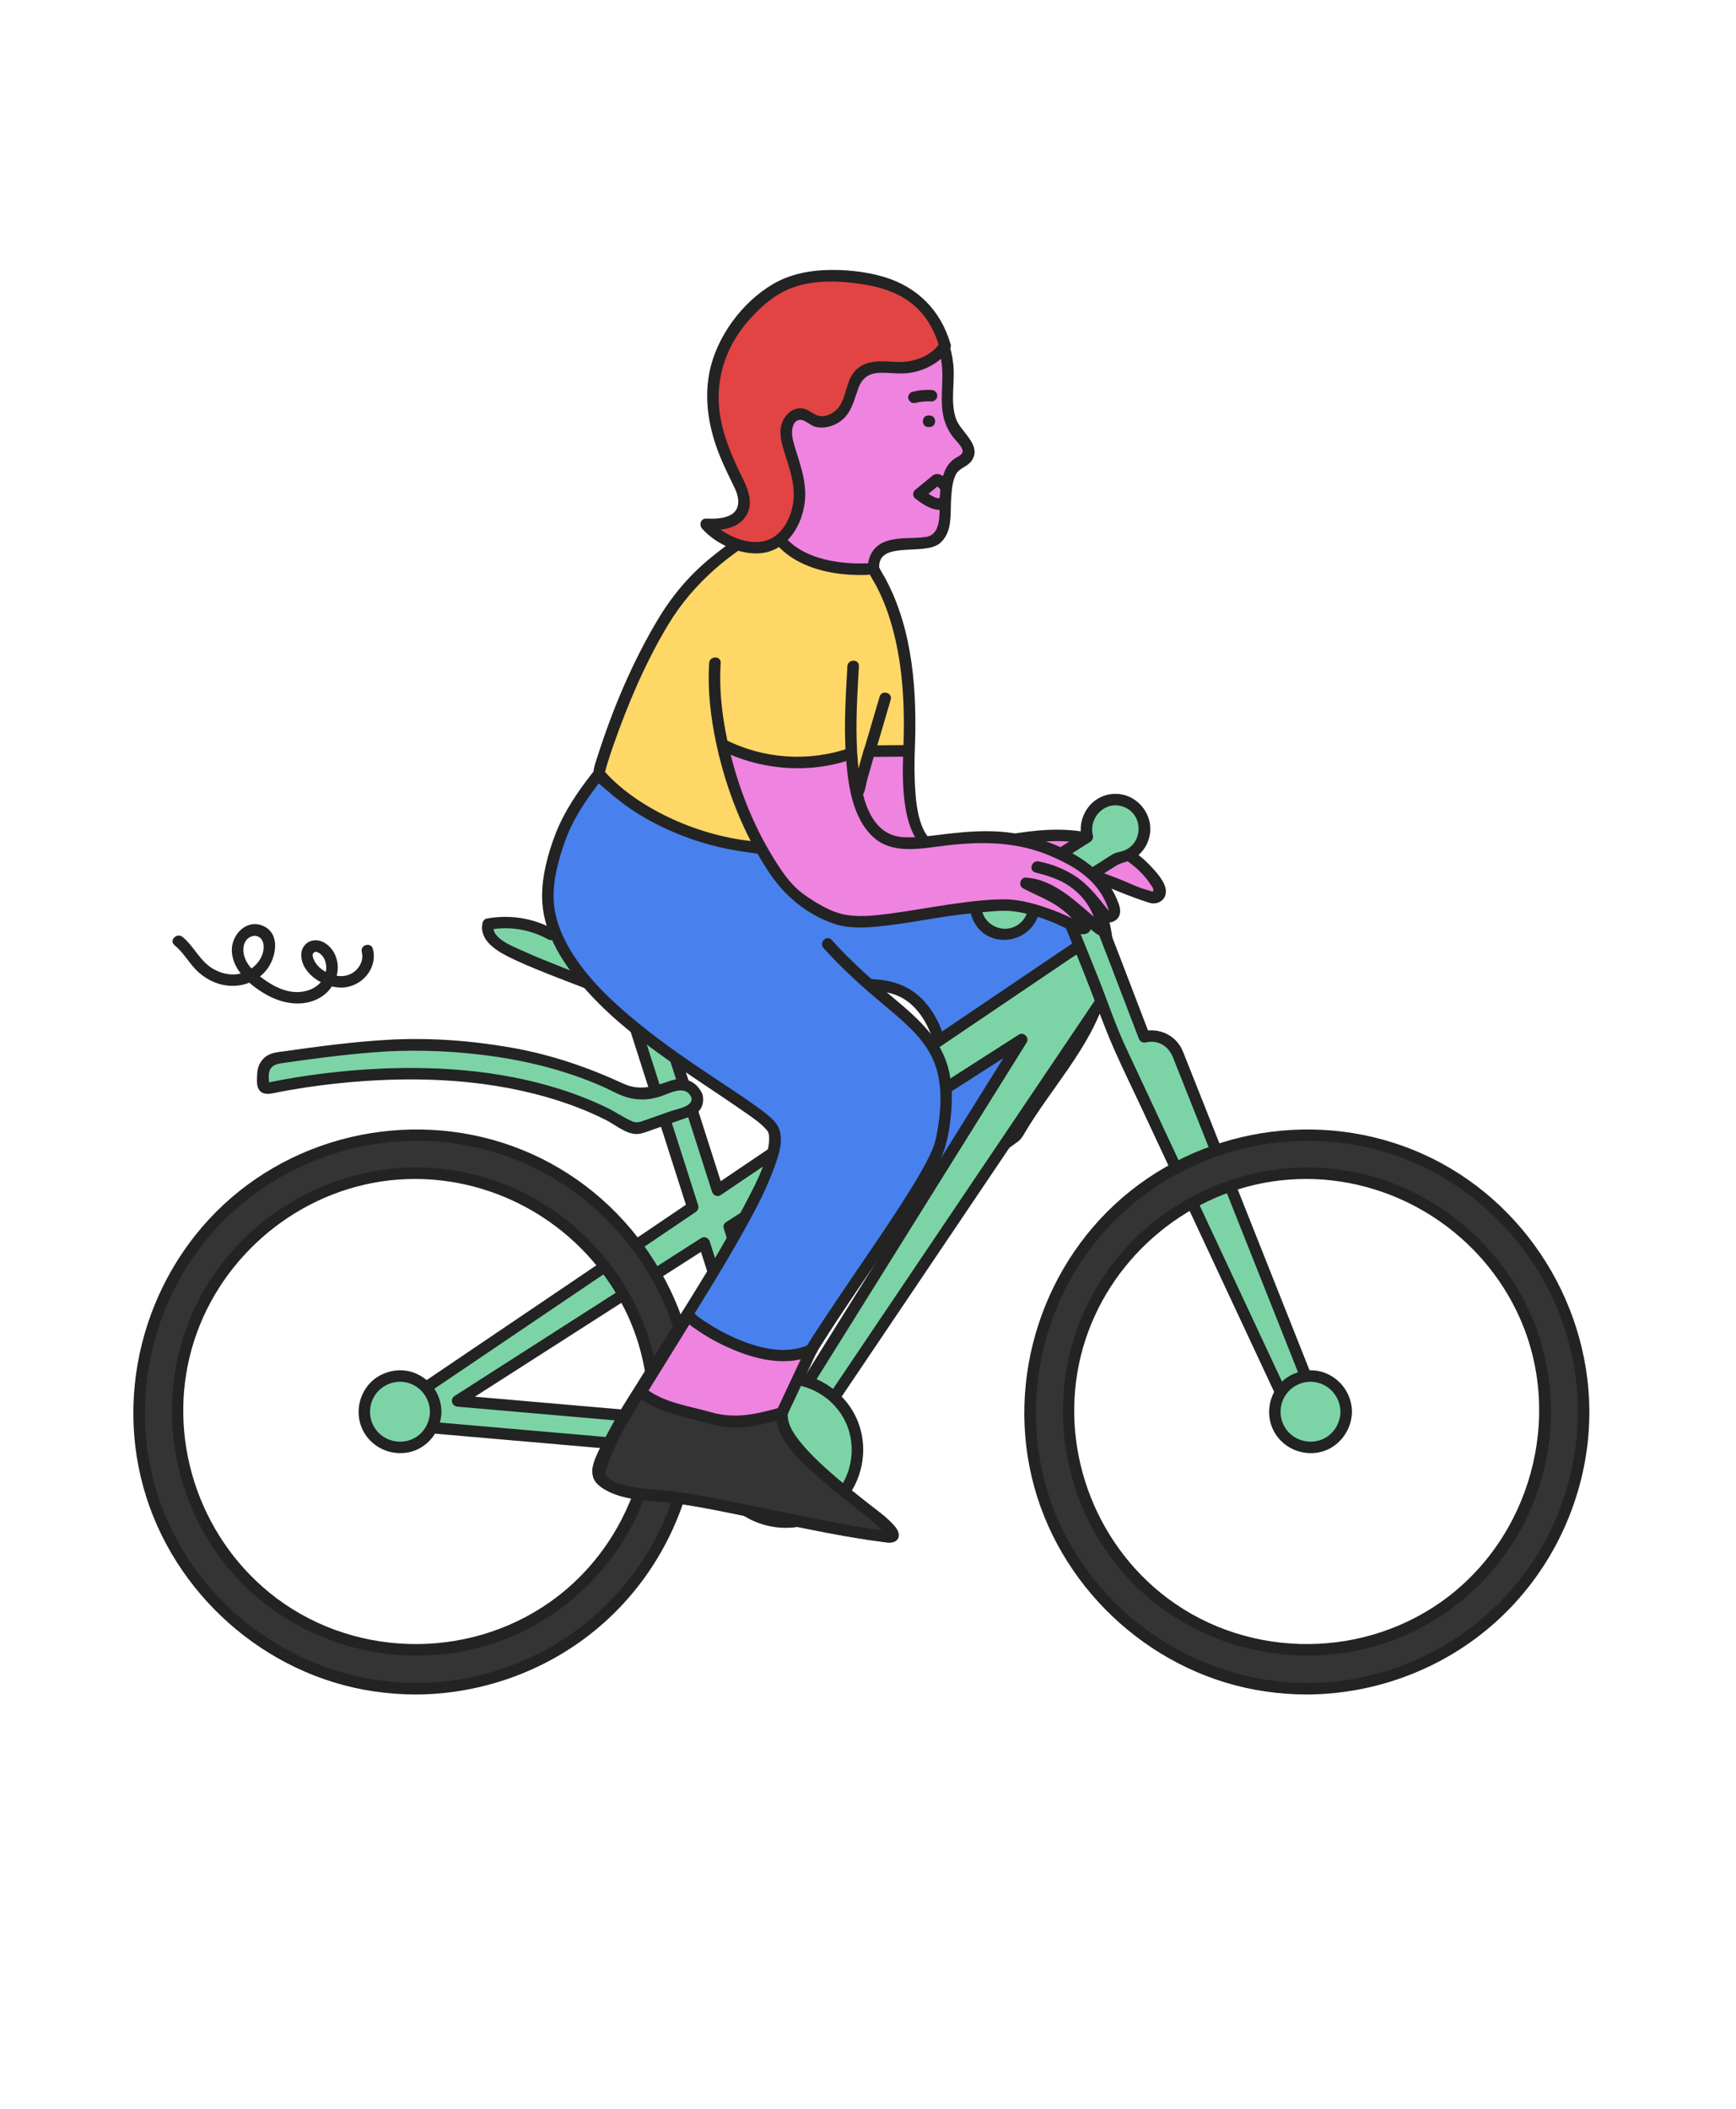
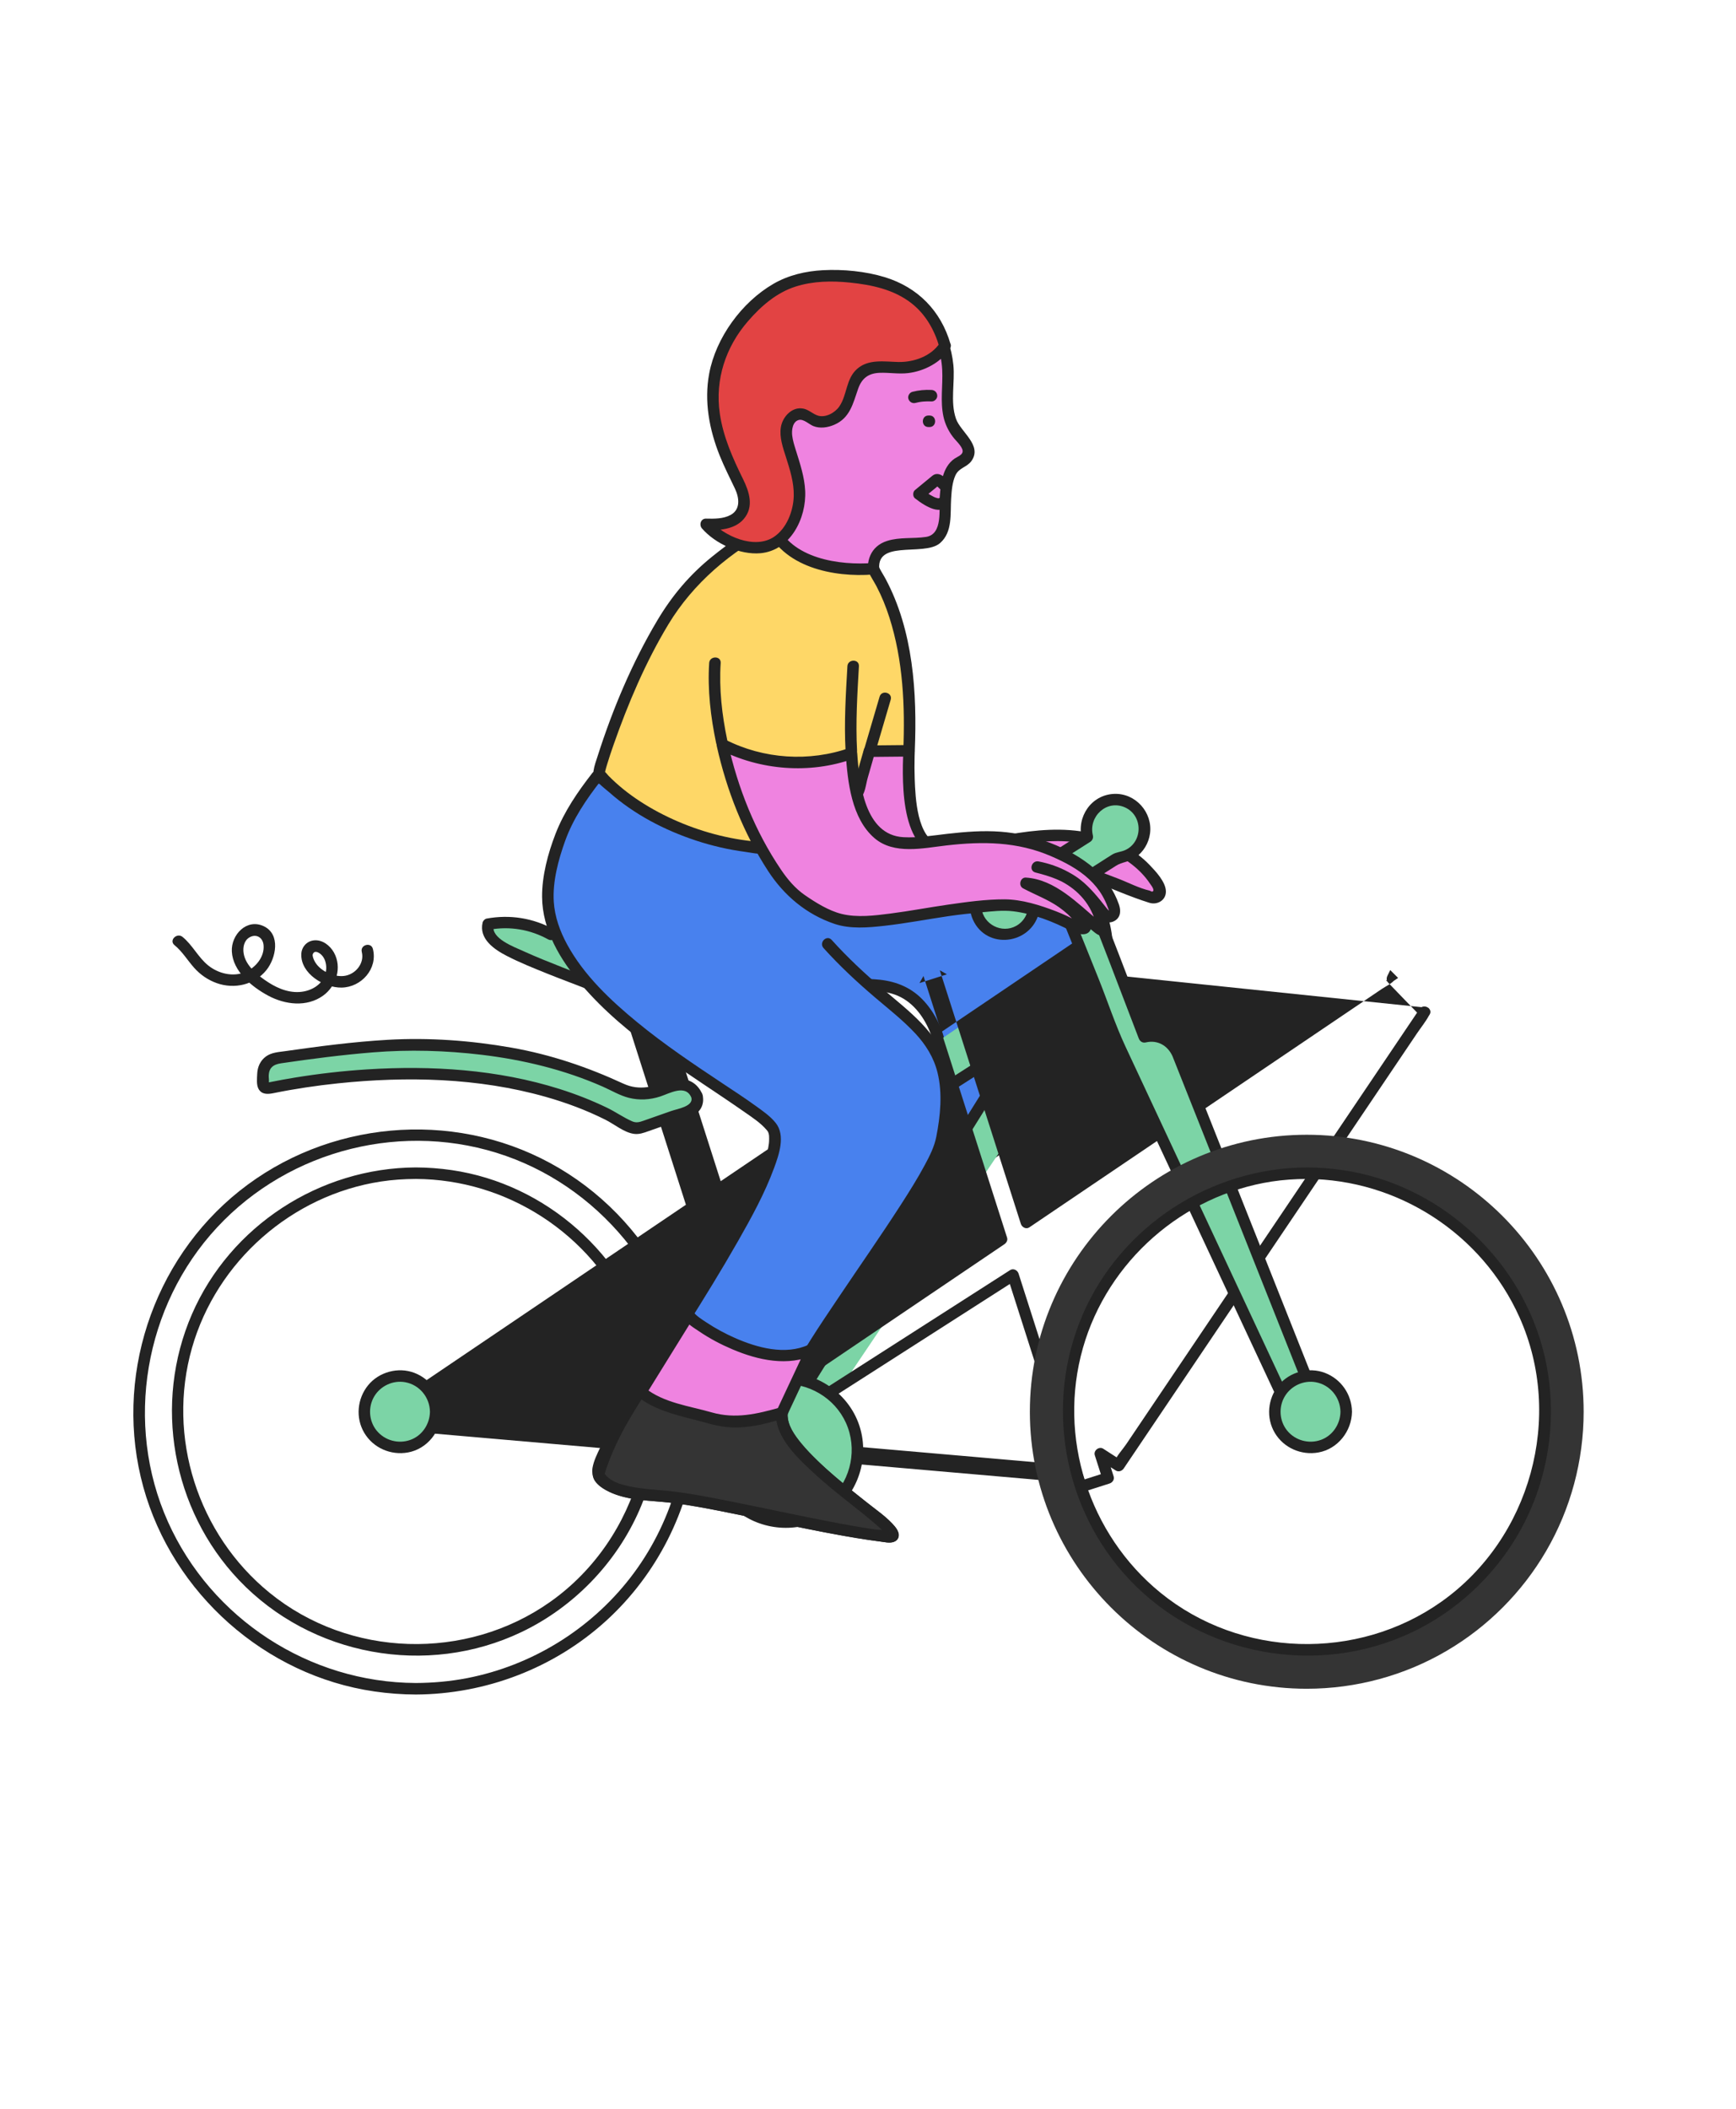
<svg xmlns="http://www.w3.org/2000/svg" id="Layer_3" viewBox="0 0 280 340">
  <path d="m141.103,92.971c-.341-1.137-.373-2.285.23-3.405,1.511-2.809,7.823-1.391,9.352-2.448,2.062-1.425,1.627-3.924,1.776-6.426.145-2.427.441-5.54,2.671-6.307.816-.28,1.315-1.19,1.074-2.019-.24-.823-.891-1.434-1.448-2.08-3.257-3.773-1.183-7.757-2.085-12.659-.773-4.202-3.045-7.855-7.016-9.974-1.047-.558-2.171-.953-3.325-1.231-3.864-.93-10.358-.995-13.447-.183-5.533,1.454-9.359,5.063-11.265,10.456-1.581,4.474-1.428,9.445-.123,14.007s6.853,9.209,6.845,13.834c0,0,2.502,8.758,9.383,9.287l6.88.529.498-1.384Z" style="fill:#ef83e0;" />
  <path d="m141.998,92.724c-1.617-6.121,6.973-2.836,9.634-5.171,2.051-1.8,1.619-4.736,1.777-7.181.08-1.233.172-2.578.688-3.722.571-1.266,1.862-1.292,2.598-2.34,1.784-2.538-1.775-4.654-2.516-6.824-.936-2.741-.131-5.821-.411-8.651-.548-5.535-3.815-10.55-9.074-12.638-2.598-1.032-5.48-1.312-8.252-1.419-2.499-.096-5.121-.07-7.568.507-5.157,1.216-9.394,4.77-11.529,9.604-2.412,5.461-2.59,12.734.094,18.153,1.268,2.559,3.147,4.755,4.559,7.23.673,1.18,1.246,2.429,1.394,3.792.052.481.071.805.227,1.249,1.266,3.613,3.655,7.288,7.318,8.789,2.436.998,5.345.847,7.937,1.047.577.044,1.153.089,1.73.133.427.033.764-.316.895-.682l.498-1.384c.405-1.126-1.388-1.611-1.79-.494l-.498,1.384.895-.682c-2.436-.187-4.953-.197-7.359-.587-3.669-.595-6.106-3.87-7.476-7.089-.412-.969-.461-1.704-.662-2.721-.5-2.532-2.115-4.754-3.536-6.845-1.515-2.23-2.896-4.365-3.517-7.02-.77-3.292-.914-6.782-.157-10.091,1.178-5.148,4.491-9.542,9.525-11.401,2.193-.81,4.456-1.031,6.781-1.065,2.621-.037,5.323.092,7.88.711,5.795,1.403,9.58,6.417,9.885,12.301.13,2.511-.34,5.058.199,7.541.26,1.197.788,2.307,1.528,3.28.353.464.789.865,1.133,1.333.711.967.554,1.407-.446,1.923-2.28,1.177-2.637,4.056-2.809,6.348-.15,2.004.546,6.102-2.218,6.525-2.081.318-4.227-.003-6.268.643-2.696.852-3.578,3.369-2.881,6.004.305,1.154,2.096.665,1.79-.494Z" style="fill:#232323;" />
  <path d="m88.874,150.654c-3.038-1.735-6.708-2.335-10.14-1.657-.529,1.681,1.265,3.113,2.806,3.968,4.682,2.597,16.103,6.364,20.785,8.96" style="fill:#7cd4a6;" />
  <path d="m89.343,149.852c-3.341-1.846-7.107-2.436-10.856-1.75-.301.055-.581.358-.648.648-.612,2.634,1.866,4.326,3.913,5.377,2.062,1.059,4.225,1.928,6.372,2.795,4.583,1.851,9.387,3.424,13.733,5.804,1.048.574,1.987-1.028.937-1.603-3.81-2.087-7.994-3.534-12.023-5.131-2.141-.849-4.286-1.696-6.382-2.652-1.475-.672-5.237-2.043-4.76-4.097l-.648.648c3.243-.593,6.544-.029,9.425,1.563,1.047.578,1.984-1.025.937-1.603h0Z" style="fill:#232323;" />
  <path d="m133.132,140.106l8.791,4.16,30.38.198,4.038-3.341,9.287,3.537c.894.445,1.834-.506,1.386-1.399-2.298-4.585-7.535-7.553-12.747-8.302-6.121-.88-12.298.632-18.349,1.91-1.308.276-2.641.447-3.973.336-2.427-.202-5.832-2.889-5.328-16.158l-6.931-5.319" style="fill:#ef83e0;" />
  <path d="m132.664,140.908c2.873,1.36,5.714,2.862,8.644,4.091.566.237,1.066.199,1.675.203,1.372.009,2.743.018,4.115.027,7.826.051,15.653.102,23.479.153.798.005,1.707.172,2.395-.27,1.433-.92,2.713-2.245,4.026-3.332l-.903.239c3.078,1.172,6.143,2.559,9.287,3.537,1.278.398,2.698-.406,2.666-1.851-.034-1.511-1.618-3.194-2.605-4.224-2.548-2.661-6.045-4.413-9.626-5.181-4.322-.927-8.804-.505-13.117.247-2.356.411-4.684.953-7.027,1.428-1.345.273-3.055.555-4.205.201-3.584-1.105-3.821-7.593-3.935-10.585-.046-1.2-.046-2.402-.016-3.602.019-.786.131-1.253-.477-1.778-.628-.543-1.329-1.02-1.987-1.525-1.632-1.253-3.265-2.506-4.897-3.759-.947-.727-1.873.885-.937,1.603l6.931,5.319-.46-.802c-.188,5.408-.568,17.443,7.588,17.11,3.485-.142,6.954-1.327,10.387-1.902,3.636-.609,7.448-.949,11.102-.278,2.824.518,5.585,1.658,7.851,3.439,1.096.861,2.092,1.886,2.863,3.049.148.223.904,1.127.366,1.289-.089.027-.325-.139-.421-.16-1.722-.389-3.465-1.32-5.115-1.948-1.24-.472-2.48-.945-3.72-1.417-.323-.123-.661.038-.903.239-1.346,1.114-2.692,2.228-4.038,3.341l.656-.272c-5.271-.034-10.542-.069-15.812-.103-3.5-.023-7.001-.046-10.501-.068l-3.242-.021c-.196-.001-.507-.065-.694-.005-.321.104.603.323.084.006-1.452-.888-3.161-1.496-4.699-2.224-1.279-.605-2.559-1.211-3.838-1.816-1.074-.508-2.018,1.092-.937,1.603h0Z" style="fill:#232323;" />
  <path d="m138.08,201.674c-.209.206-.418.412-.627.618,3.787-6.688,9.174-12.441,12.336-19.447,3.162-7.006,3.494-16.22-2.102-21.489-3.021-2.845-6.555-2.549-10.703-2.636-4.149-.087-18.584-3.371-22.63-2.45l36.109-16.51c4.046-.921,8.142-1.847,12.291-1.76,4.149.087,8.423,1.294,11.444,4.139,5.596,5.269,5.264,14.484,2.102,21.489-3.162,7.006-8.549,12.758-12.336,19.447l-25.883,18.599Z" style="fill:#4881ee;" />
  <path d="m137.423,201.018c-.209.206-.418.412-.627.618l1.458,1.125c6.103-10.669,17.064-20.664,14.331-34.17-.533-2.633-1.701-5.132-3.504-7.136-1.922-2.137-4.375-3.194-7.195-3.495-2.286-.244-4.589-.061-6.873-.332-2.175-.259-4.336-.639-6.498-.987-2.722-.438-5.447-.875-8.188-1.182-2.027-.227-4.2-.507-6.22-.083l.715,1.697c5.792-2.648,11.583-5.296,17.375-7.944l12.264-5.607c1.439-.658,2.878-1.316,4.317-1.974.674-.308,1.367-.722,2.075-.949,1.284-.411,2.744-.597,4.077-.858,2.421-.475,4.873-.823,7.346-.816,4.012.012,8.274,1.056,11.266,3.873,5.282,4.973,4.804,13.387,2.282,19.602-1.545,3.808-3.908,7.259-6.26,10.604-1.19,1.693-2.401,3.37-3.563,5.083-.56.825-1.108,1.659-1.637,2.505-.25.401-.594.837-.776,1.277-.026.063-.213.548-.113.42-.422.54-1.349.969-1.899,1.364l-4.26,3.061c-6.428,4.619-12.856,9.238-19.284,13.857-.14.101-.281.202-.421.303-.962.691-.036,2.302.937,1.603,5.961-4.283,11.922-8.567,17.882-12.85,2.585-1.857,5.185-3.696,7.755-5.573.523-.382.774-.86,1.114-1.432,1.092-1.838,2.293-3.609,3.52-5.359,2.447-3.494,5.015-6.925,7.048-10.685,3.352-6.2,5.112-14.01,2.096-20.703-3.497-7.759-12.419-9.509-20.097-8.494-2.341.31-4.648.805-6.949,1.326-.442.1-.812.205-1.209.384-.936.421-1.866.853-2.8,1.28l-11.253,5.145c-7.107,3.249-14.365,6.284-21.361,9.767-.134.067-.273.125-.409.187-1.002.458-.26,1.902.715,1.697,1.568-.329,3.312-.096,4.887.06,2.235.221,4.458.56,6.676.908,3.835.603,7.721,1.473,11.615,1.527,2.681.038,5.553-.08,7.937,1.35,2.394,1.436,3.983,4.103,4.747,6.726,1.525,5.235.344,11.002-2.024,15.795-3.226,6.529-8.184,11.987-11.789,18.29-.523.914.701,1.871,1.458,1.125.209-.206.418-.412.627-.618.853-.84-.461-2.153-1.313-1.313Z" style="fill:#232323;" />
  <g id="BPbxa9">
    <path d="m179.94,157.981l-5.178-5.358.456-.933-.822.555-.007-.007-.013.021-58.64,39.646-13.073-40.891-4.426,1.415,13.488,42.188-51.394,34.747,61.947,5.387.402-4.629-48.885-4.251,39.78-25.468,10.908,34.118,4.426-1.415-1.249-3.905,2.967,1.914,49.312-73.133Zm-62.315,39.828l47.167-30.197-37.576,60.195-9.59-29.998Z" style="fill:#7cd4a6;" />
-     <path d="m180.597,157.324c-1.726-1.786-3.452-3.572-5.178-5.358l.145,1.125.456-.933c.375-.766-.439-1.832-1.27-1.27l-.822.555,1.125.145-.007-.007c-.425-.444-1.148-.307-1.458.188.331-.528.294-.295-.095-.032l-1.189.804c-1.41.954-2.821,1.907-4.231,2.861-4.671,3.158-9.342,6.316-14.014,9.475-10.532,7.121-21.063,14.241-31.595,21.362-2.398,1.621-4.797,3.243-7.195,4.864l1.364.555c-1.469-4.593-2.937-9.187-4.406-13.78-2.345-7.335-4.69-14.67-7.035-22.005-.544-1.702-1.088-3.404-1.632-5.106-.148-.463-.647-.807-1.142-.648-1.475.472-2.95.943-4.426,1.415-.463.148-.807.647-.648,1.142,1.512,4.73,3.025,9.461,4.537,14.191,2.427,7.591,4.854,15.182,7.281,22.773.557,1.741,1.113,3.483,1.67,5.224l.427-1.048c-5.819,3.934-11.639,7.869-17.458,11.803-9.192,6.215-18.384,12.43-27.576,18.644-2.12,1.433-4.24,2.866-6.359,4.3-.787.532-.455,1.65.469,1.73,6.983.607,13.967,1.214,20.95,1.822,11.123.967,22.246,1.934,33.369,2.902,2.543.221,5.085.442,7.628.663.53.046.888-.465.928-.928l.402-4.629c.046-.53-.465-.888-.928-.928-5.498-.478-10.997-.956-16.495-1.434-8.772-.763-17.544-1.526-26.316-2.289-2.025-.176-4.049-.352-6.074-.528l.469,1.73c4.493-2.877,8.987-5.754,13.48-8.63,7.123-4.56,14.245-9.12,21.368-13.68,1.644-1.053,3.288-2.105,4.932-3.158l-1.364-.555c3.191,9.98,6.381,19.96,9.572,29.939.445,1.393.891,2.786,1.336,4.178.148.463.647.806,1.142.648,1.475-.472,2.951-.943,4.426-1.415.463-.148.807-.647.648-1.142-.416-1.302-.832-2.604-1.249-3.905l-1.364,1.048c.989.638,1.978,1.276,2.967,1.914.441.284 1.0.068,1.27-.333,1.636-2.426,3.271-4.852,4.907-7.278,3.928-5.825,7.856-11.65,11.783-17.476,4.751-7.046,9.502-14.092,14.253-21.138,4.089-6.065,8.179-12.129,12.268-18.194,1.362-2.02,2.725-4.041,4.087-6.061.631-.936,1.388-1.862,1.926-2.856.025-.045.059-.087.088-.13.67-.993-.938-1.924-1.603-.937-1.636,2.426-3.271,4.852-4.907,7.278-3.928,5.825-7.856,11.65-11.783,17.476-4.751,7.046-9.502,14.092-14.253,21.138-4.089,6.065-8.179,12.129-12.268,18.194-1.362,2.02-2.725,4.041-4.087,6.061-.588.872-1.541,1.869-1.926,2.856-.018.045-.06.089-.088.13l1.27-.333c-.989-.638-1.978-1.276-2.967-1.914-.672-.433-1.607.287-1.364,1.048.416,1.302.832,2.604,1.249,3.905l.648-1.142c-1.475.472-2.951.943-4.426,1.415l1.142.648c-3.191-9.98-6.381-19.96-9.572-29.939-.445-1.393-.891-2.786-1.336-4.178-.175-.548-.839-.891-1.364-.555-4.493,2.877-8.987,5.754-13.48,8.63-7.123,4.56-14.245,9.12-21.368,13.68-1.644,1.053-3.288,2.105-4.932,3.158-.809.518-.437,1.651.469,1.73,5.498.478,10.997.956,16.495,1.434,8.772.763,17.544,1.526,26.316,2.289,2.025.176,4.049.352,6.074.528l-.928-.928-.402,4.629.928-.928c-6.983-.607-13.967-1.214-20.95-1.822-11.123-.967-22.246-1.934-33.369-2.902-2.543-.221-5.085-.442-7.628-.663l.469,1.73c5.819-3.934,11.639-7.869,17.458-11.803,9.192-6.215,18.384-12.43,27.576-18.644,2.12-1.433,4.24-2.866,6.359-4.3.332-.224.557-.641.427-1.048-1.512-4.73-3.025-9.461-4.537-14.191-2.427-7.591-4.854-15.182-7.281-22.773-.557-1.741-1.113-3.483-1.67-5.224l-.648,1.142c1.475-.472,2.95-.943,4.426-1.415l-1.142-.648c1.469,4.593,2.937,9.187,4.406,13.78,2.345,7.335,4.69,14.67,7.035,22.005.544,1.702,1.088,3.404,1.632,5.106.171.536.845.905,1.364.555,6.682-4.518,13.365-9.036,20.047-13.554,10.56-7.139,21.119-14.279,31.679-21.418,1.72-1.163,3.439-2.325,5.159-3.488.609-.412,1.692-.888,2.101-1.54l-1.458.188.007.007c.268.281.793.37,1.125.145l.822-.555-1.27-1.27-.456.933c-.186.38-.157.812.145,1.125,1.726,1.786,3.452,3.572,5.178,5.358.832.861,2.144-.453,1.313-1.313Z" style="fill:#232323;" />
+     <path d="m180.597,157.324c-1.726-1.786-3.452-3.572-5.178-5.358l.145,1.125.456-.933c.375-.766-.439-1.832-1.27-1.27l-.822.555,1.125.145-.007-.007c-.425-.444-1.148-.307-1.458.188.331-.528.294-.295-.095-.032l-1.189.804c-1.41.954-2.821,1.907-4.231,2.861-4.671,3.158-9.342,6.316-14.014,9.475-10.532,7.121-21.063,14.241-31.595,21.362-2.398,1.621-4.797,3.243-7.195,4.864l1.364.555c-1.469-4.593-2.937-9.187-4.406-13.78-2.345-7.335-4.69-14.67-7.035-22.005-.544-1.702-1.088-3.404-1.632-5.106-.148-.463-.647-.807-1.142-.648-1.475.472-2.95.943-4.426,1.415-.463.148-.807.647-.648,1.142,1.512,4.73,3.025,9.461,4.537,14.191,2.427,7.591,4.854,15.182,7.281,22.773.557,1.741,1.113,3.483,1.67,5.224l.427-1.048c-5.819,3.934-11.639,7.869-17.458,11.803-9.192,6.215-18.384,12.43-27.576,18.644-2.12,1.433-4.24,2.866-6.359,4.3-.787.532-.455,1.65.469,1.73,6.983.607,13.967,1.214,20.95,1.822,11.123.967,22.246,1.934,33.369,2.902,2.543.221,5.085.442,7.628.663.53.046.888-.465.928-.928l.402-4.629l.469,1.73c4.493-2.877,8.987-5.754,13.48-8.63,7.123-4.56,14.245-9.12,21.368-13.68,1.644-1.053,3.288-2.105,4.932-3.158l-1.364-.555c3.191,9.98,6.381,19.96,9.572,29.939.445,1.393.891,2.786,1.336,4.178.148.463.647.806,1.142.648,1.475-.472,2.951-.943,4.426-1.415.463-.148.807-.647.648-1.142-.416-1.302-.832-2.604-1.249-3.905l-1.364,1.048c.989.638,1.978,1.276,2.967,1.914.441.284 1.0.068,1.27-.333,1.636-2.426,3.271-4.852,4.907-7.278,3.928-5.825,7.856-11.65,11.783-17.476,4.751-7.046,9.502-14.092,14.253-21.138,4.089-6.065,8.179-12.129,12.268-18.194,1.362-2.02,2.725-4.041,4.087-6.061.631-.936,1.388-1.862,1.926-2.856.025-.045.059-.087.088-.13.67-.993-.938-1.924-1.603-.937-1.636,2.426-3.271,4.852-4.907,7.278-3.928,5.825-7.856,11.65-11.783,17.476-4.751,7.046-9.502,14.092-14.253,21.138-4.089,6.065-8.179,12.129-12.268,18.194-1.362,2.02-2.725,4.041-4.087,6.061-.588.872-1.541,1.869-1.926,2.856-.018.045-.06.089-.088.13l1.27-.333c-.989-.638-1.978-1.276-2.967-1.914-.672-.433-1.607.287-1.364,1.048.416,1.302.832,2.604,1.249,3.905l.648-1.142c-1.475.472-2.951.943-4.426,1.415l1.142.648c-3.191-9.98-6.381-19.96-9.572-29.939-.445-1.393-.891-2.786-1.336-4.178-.175-.548-.839-.891-1.364-.555-4.493,2.877-8.987,5.754-13.48,8.63-7.123,4.56-14.245,9.12-21.368,13.68-1.644,1.053-3.288,2.105-4.932,3.158-.809.518-.437,1.651.469,1.73,5.498.478,10.997.956,16.495,1.434,8.772.763,17.544,1.526,26.316,2.289,2.025.176,4.049.352,6.074.528l-.928-.928-.402,4.629.928-.928c-6.983-.607-13.967-1.214-20.95-1.822-11.123-.967-22.246-1.934-33.369-2.902-2.543-.221-5.085-.442-7.628-.663l.469,1.73c5.819-3.934,11.639-7.869,17.458-11.803,9.192-6.215,18.384-12.43,27.576-18.644,2.12-1.433,4.24-2.866,6.359-4.3.332-.224.557-.641.427-1.048-1.512-4.73-3.025-9.461-4.537-14.191-2.427-7.591-4.854-15.182-7.281-22.773-.557-1.741-1.113-3.483-1.67-5.224l-.648,1.142c1.475-.472,2.95-.943,4.426-1.415l-1.142-.648c1.469,4.593,2.937,9.187,4.406,13.78,2.345,7.335,4.69,14.67,7.035,22.005.544,1.702,1.088,3.404,1.632,5.106.171.536.845.905,1.364.555,6.682-4.518,13.365-9.036,20.047-13.554,10.56-7.139,21.119-14.279,31.679-21.418,1.72-1.163,3.439-2.325,5.159-3.488.609-.412,1.692-.888,2.101-1.54l-1.458.188.007.007c.268.281.793.37,1.125.145l.822-.555-1.27-1.27-.456.933c-.186.38-.157.812.145,1.125,1.726,1.786,3.452,3.572,5.178,5.358.832.861,2.144-.453,1.313-1.313Z" style="fill:#232323;" />
    <path d="m118.094,198.61c5.313-3.402,10.627-6.804,15.94-10.205,8.467-5.421,16.935-10.842,25.402-16.263,1.941-1.243,3.883-2.486,5.824-3.729l-1.27-1.27c-4.223,6.766-8.447,13.531-12.67,20.297-6.757,10.824-13.513,21.647-20.27,32.471-1.545,2.475-3.091,4.951-4.636,7.427l1.697.222c-2.793-8.737-5.587-17.475-8.38-26.212-.403-1.262-.807-2.524-1.21-3.786-.362-1.134-2.156-.649-1.79.494,2.793,8.737,5.587,17.475,8.38,26.212.403,1.262.807,2.524,1.21,3.786.245.765,1.266.911,1.697.222,4.223-6.766,8.447-13.531,12.67-20.297,6.757-10.824,13.513-21.647,20.27-32.471,1.545-2.475,3.091-4.951,4.636-7.427.485-.778-.488-1.771-1.27-1.27-5.313,3.402-10.627,6.804-15.94,10.205-8.467,5.421-16.935,10.842-25.402,16.263-1.941,1.243-3.883,2.486-5.824,3.729-1.003.642-.073,2.25.937,1.603Z" style="fill:#232323;" />
    <path d="m189.931,169.852c-.855-2.151-3.182-3.274-5.363-2.679-6.77-17.568-9.022-23.348-9.828-25.336l5.511-3.507c.839-.061,1.674-.342,2.407-.87,2.113-1.521,2.593-4.466,1.072-6.578-1.521-2.113-4.465-2.593-6.578-1.073-1.657,1.192-2.305,3.261-1.775,5.117l-10.955,6.971c-1.556-.899-3.559-.867-5.112.251-2.113,1.521-2.593,4.465-1.073,6.578s4.466,2.593,6.578,1.073c.983-.708,1.608-1.725,1.847-2.823l4.126-2.626c1.476,3.674,6.508,16.043,9.732,24.407l26.546,56.81,4.302-1.756-21.439-53.961Z" style="fill:#7cd4a6;" />
    <path d="m190.733,169.383c-1.11-2.512-3.773-3.721-6.411-3.105l1.142.648c-3.257-8.45-6.428-16.942-9.828-25.336l-.427,1.048c1.6-1.018,3.2-2.036,4.8-3.054.997-.635,2.014-.556,3.119-1.323,1.291-.897,2.149-2.314,2.358-3.869.459-3.406-2.34-6.55-5.806-6.395-3.672.165-6.047,3.693-5.197,7.175l.427-1.048c-3.652,2.324-7.303,4.647-10.955,6.971h.937c-2.276-1.194-5.066-.938-6.891.969-1.576,1.647-2.016,4.146-1.075,6.226,2.221,4.912,9.322,3.999,10.633-1.067l-.427.555c1.375-.875,2.751-1.751,4.126-2.626l-1.364-.555c1.608,4,3.23,7.994,4.833,11.996,1.69,4.218,3.195,8.551,5.028,12.708,1.375,3.119,2.89,6.184,4.332,9.272,5.828,12.472,11.656,24.944,17.484,37.415,1.565,3.349,3.13,6.698,4.695,10.048.156.333.698.57,1.048.427,1.434-.585,2.868-1.17,4.302-1.756.424-.173.851-.632.648-1.142-2.41-6.065-4.82-12.131-7.229-18.196-3.846-9.681-7.693-19.363-11.539-29.044-.89-2.24-1.78-4.481-2.67-6.721-.436-1.097-2.232-.619-1.79.494,2.41,6.065,4.82,12.131,7.229,18.196,3.846,9.681,7.693,19.363,11.539,29.044.89,2.24,1.78,4.481,2.67,6.721l.648-1.142c-1.434.585-2.868,1.17-4.302,1.756l1.048.427c-4.09-8.753-8.18-17.506-12.271-26.26-4.687-10.029-9.373-20.059-14.06-30.088-1.644-3.518-2.876-7.284-4.318-10.892-1.833-4.59-3.693-9.17-5.537-13.756-.212-.528-.809-.908-1.364-.555-1.019.648-2.038,1.297-3.056,1.945-.343.218-.76.415-1.07.681-.455.39-.456.87-.7,1.395-.335.722-.898,1.321-1.591,1.708-2.318,1.293-5.296-.232-5.598-2.872-.355-3.107,2.976-5.108,5.648-3.707.289.152.65.183.937,0,3.652-2.324,7.303-4.647,10.955-6.971.357-.227.527-.636.427-1.048-.737-3.021,2.216-5.823,5.178-4.505,2.901,1.29,2.931,5.514.08,6.864-.72.341-1.462.323-2.14.739-.623.382-1.234.785-1.851,1.178-1.09.693-2.18,1.387-3.269,2.08-.314.2-.582.665-.427,1.048,3.401,8.394,6.572,16.886,9.828,25.336.186.483.612.772,1.142.648,1.899-.443,3.543.506,4.314,2.252.482,1.091,2.082.147,1.603-.937Z" style="fill:#232323;" />
-     <path d="m67.065,272.276c-24.626,0-44.66-20.034-44.66-44.66s20.034-44.66,44.66-44.66,44.66,20.034,44.66,44.66c0,7.894-2.088,15.653-6.039,22.439-3.863,6.637-9.405,12.201-16.026,16.091-6.825,4.01-14.638,6.13-22.595,6.13Zm0-83.124c-21.209,0-38.464,17.255-38.464,38.465s17.255,38.464,38.464,38.464c6.855,0,13.582-1.824,19.456-5.276,5.706-3.353,10.482-8.148,13.811-13.867,3.4-5.841,5.197-12.522,5.197-19.322,0-21.209-17.255-38.465-38.464-38.465Z" style="fill:#343434;" />
    <path d="m67.065,271.348c-17.154-.067-32.957-10.329-39.978-25.994-7.075-15.786-3.823-34.821,7.93-47.463,11.761-12.651,30.289-17.263,46.599-11.519,16.063,5.657,27.72,20.755,29.044,37.743.842,10.801-2.367,21.723-9.019,30.289-6.488,8.355-15.916,14.145-26.3,16.158-2.731.529-5.497.772-8.277.786-1.194.006-1.197,1.863,0,1.857,11.315-.056,22.323-4.26,30.7-11.889,8.196-7.464,13.411-17.797,14.621-28.809,2.001-18.216-7.575-36.295-23.673-45.003-15.945-8.625-35.917-6.768-50.073,4.503-14.125,11.245-20.339,30.365-15.516,47.769,4.749,17.138,19.651,30.386,37.275,32.935,2.211.32,4.433.485,6.667.494,1.195.005,1.196-1.852,0-1.857Z" style="fill:#232323;" />
    <path d="m67.065,188.224c-15.495.07-29.913,9.406-36.107,23.661-6.254,14.393-3.235,31.494,7.577,42.869,11.651,12.258,30.308,15.675,45.58,8.38,8.403-4.014,15.277-11.114,19.007-19.647,3.606-8.249,4.324-17.644,1.926-26.33-4.092-14.821-16.95-26.277-32.183-28.5-1.923-.281-3.856-.424-5.8-.433-1.195-.005-1.196,1.851,0,1.857,14.714.066,28.268,8.847,34.302,22.285,7.222,16.084,1.782,35.708-12.596,45.883-13.561,9.597-32.43,9.036-45.311-1.462-11.553-9.415-16.593-25.097-12.496-39.461,3.984-13.968,16.105-24.627,30.456-26.827,1.868-.286,3.756-.409,5.645-.417,1.194-.005,1.197-1.862,0-1.857Z" style="fill:#232323;" />
    <path d="m210.768,272.276c-24.626,0-44.66-20.034-44.66-44.66s20.034-44.66,44.66-44.66,44.66,20.034,44.66,44.66c0,7.894-2.088,15.653-6.039,22.439-3.863,6.637-9.405,12.201-16.026,16.091-6.825,4.01-14.638,6.13-22.595,6.13Zm0-83.124c-21.209,0-38.464,17.255-38.464,38.465s17.255,38.464,38.464,38.464c6.855,0,13.582-1.824,19.456-5.276,5.706-3.353,10.482-8.148,13.811-13.867,3.4-5.841,5.197-12.522,5.197-19.322,0-21.209-17.255-38.465-38.464-38.465Z" style="fill:#343434;" />
-     <path d="m210.768,271.348c-17.154-.067-32.957-10.329-39.978-25.994-7.075-15.786-3.823-34.821,7.93-47.463,11.761-12.651,30.289-17.263,46.599-11.519,16.063,5.657,27.72,20.755,29.044,37.743.842,10.801-2.367,21.723-9.019,30.289-6.488,8.356-15.916,14.145-26.3,16.158-2.731.529-5.497.772-8.277.786-1.194.006-1.197,1.863,0,1.857,11.315-.056,22.323-4.26,30.7-11.889,8.196-7.464,13.411-17.797,14.621-28.809,2.001-18.216-7.575-36.295-23.673-45.003-15.944-8.625-35.917-6.768-50.073,4.503-14.125,11.245-20.339,30.365-15.516,47.769,4.749,17.138,19.651,30.386,37.275,32.935,2.211.32,4.433.485,6.667.494,1.195.005,1.196-1.852,0-1.857Z" style="fill:#232323;" />
    <path d="m210.768,188.224c-15.495.07-29.913,9.406-36.107,23.661-6.254,14.393-3.235,31.494,7.577,42.869,11.652,12.259,30.308,15.674,45.58,8.38,8.403-4.014,15.276-11.115,19.007-19.647,3.606-8.249,4.324-17.644,1.926-26.33-4.092-14.821-16.95-26.277-32.183-28.5-1.923-.281-3.856-.424-5.8-.433-1.195-.005-1.196,1.851,0,1.857,14.714.066,28.268,8.847,34.302,22.285,7.222,16.084,1.782,35.707-12.596,45.883-13.561,9.597-32.431,9.036-45.311-1.462-11.553-9.415-16.593-25.097-12.496-39.461,3.984-13.968,16.105-24.627,30.456-26.827,1.868-.286,3.756-.409,5.645-.417,1.194-.005,1.197-1.862,0-1.857Z" style="fill:#232323;" />
    <path d="m112.406,176.716h0c-.517-1.471-2.128-2.245-3.6-1.728l-2.575.905c-2.02.71-4.242.576-6.159-.38-9.386-4.678-20.81-7.045-34.036-7.045-.159,0-.319 0-.478.001-5.905.025-16.474,1.472-20.998,2.145-1.236.184-2.149,1.244-2.149,2.493v1.633c0,.471.433.823.894.726l.014-.003c8.363-1.755,37.272-6.5,58.168,6.125.594.359,1.317.433,1.972.203l7.832-2.752c.95-.334,1.449-1.374,1.116-2.324Z" style="fill:#7cd4a6;" />
    <path d="m113.301,176.47c-.943-2.259-3.048-2.971-5.279-2.187-2.541.892-4.848,1.646-7.481.43-5.805-2.681-11.719-4.684-18.03-5.798-6.547-1.156-13.328-1.652-19.97-1.268-5.545.32-11.073,1.047-16.569,1.832-1.063.152-2.174.2-3.072.851-.928.672-1.372,1.704-1.417,2.825-.029.715-.145,1.724.202,2.382.516.978,1.528.894,2.437.709,3.428-.697,6.894-1.214,10.373-1.577,11.134-1.163,22.651-.898,33.476,2.163,3.332.942,6.589,2.156,9.687,3.708,1.419.711,3.007,2.06,4.592,2.272.827.11,1.516-.144,2.271-.409l5.704-2.004c.509-.179,1.044-.327,1.535-.555,1.339-.621,1.9-1.964,1.542-3.373-.294-1.157-2.085-.667-1.79.494.362,1.428-2.285,1.821-3.224,2.151-1.513.531-3.025,1.063-4.538,1.594-.618.217-1.133.366-1.794.079-1.384-.602-2.678-1.529-4.048-2.189-2.467-1.19-5.026-2.193-7.637-3.017-9.982-3.153-20.68-3.827-31.079-3.165-3.886.247-7.762.691-11.605,1.317-1.324.216-2.644.455-3.959.722-.135.027-.291.041-.421.087-.27.094.074.24.133.03.091-.324-.009-.774,0-1.111.037-1.328.739-1.844,2.017-2.032,4.915-.722,9.851-1.357,14.803-1.759,5.827-.473,11.697-.303,17.501.389,6.705.8,13.395,2.411,19.583,5.147,1.376.608,2.706,1.417,4.171,1.791,1.677.428,3.426.327,5.063-.209,1.524-.499,4.114-2.027,5.033.175.454,1.087,2.251.61,1.79-.494Z" style="fill:#232323;" />
    <path d="m126.697,222.195c-6.416,0-11.617,5.201-11.617,11.617,0,6.416,5.201,11.617,11.617,11.617,6.415,0,11.617-5.201,11.617-11.617,0-6.415-5.201-11.617-11.617-11.617Z" style="fill:#7cd4a6;" />
    <path d="m126.697,221.267c-5.203.071-9.879,3.253-11.742,8.134-1.885,4.939-.321,10.752,3.77,14.091,4.05,3.306,9.883,3.795,14.391,1.101,4.497-2.687,6.832-7.963,5.908-13.098-1.065-5.917-6.394-10.147-12.327-10.228-1.195-.016-1.196,1.84,0,1.857,4.457.061,8.542,2.82,10.058,7.06,1.512,4.231.184,9.044-3.282,11.9-3.438,2.834-8.441,3.187-12.258.906-3.796-2.268-5.862-6.802-5.027-11.156.967-5.044,5.411-8.64,10.509-8.71,1.194-.016,1.197-1.873,0-1.857Z" style="fill:#232323;" />
  </g>
  <path d="m149.743,68.85h.186c1.195,0,1.197-1.857,0-1.857h-.186c-1.195,0-1.197,1.857,0,1.857h.186c1.195,0,1.197-1.857,0-1.857h-.186c-1.195,0-1.197,1.857,0,1.857h0Z" style="fill:#232323;" />
  <path d="m152.884,77.493c-.021-.014-.058-.046-.083-.057.152.062.129.108.066.046-.052-.051-.107-.099-.158-.151-.111-.111-.217-.227-.333-.333-.343-.314-.755-.572-1.235-.576-.321-.003-.575.131-.814.326-.09.074-.18.148-.27.223l-1.943,1.6c-.183.151-.366.301-.548.452-.358.295-.366,1.022,0,1.313.505.402,1.036.775,1.595,1.098.429.248.886.472,1.36.62.445.139,1.012.224,1.457.038.234-.097.422-.199.555-.427.116-.199.166-.492.094-.715-.139-.429-.662-.849-1.142-.648-.038.016-.075.027-.114.039-.092.031-.155-.021.123-.011-.078-.003-.157.006-.236.002-.172-.009.066.022.102.015-.04.008-.111-.021-.151-.03-.093-.022-.184-.049-.275-.08-.041-.014-.081-.028-.121-.043-.034-.013-.221-.09-.052-.019.169.072-.021-.011-.053-.026-.041-.019-.083-.039-.123-.059-.193-.094-.381-.197-.565-.306-.313-.184-.616-.385-.912-.596-.1-.071-.198-.144-.297-.218-.164-.124.212.167.068.053v1.313c.823-.678,1.646-1.356,2.469-2.033.118-.097.236-.194.354-.291l-.656.272c.243-.02-.157-.052-.012-.014.149.039-.222-.108-.005.009.078.054.057.036-.064-.054.027.022.054.046.08.069.048.043.093.088.138.133.243.242.475.481.766.671.408.265,1.044.096,1.27-.333.245-.463.102-.987-.333-1.27h0Z" style="fill:#232323;" />
  <path d="m133.489,152.202c12.345,13.781,21.85,13.349,18.384,31.523-1.477,7.745-25.034,36.229-25.757,44.081-.723,7.852,24.612,21.423,16.245,19.846-7.104-.685-25.617-5.216-33.511-6.222-4.259-.543-10.646-.381-12.334-3.686-2.031-3.976,32.494-48.905,28.095-55.82-3.159-4.965-39.15-21.169-36.057-39.69,1.223-7.323,3.099-11.14,7.676-16.985l47.971,16.556c4.046-.921,8.142-1.847,12.291-1.76,4.149.087,8.423,1.294,11.444,4.139" style="fill:#4881ee;" />
  <path d="m132.832,152.859c2.583,2.866,5.396,5.486,8.333,7.984,2.197,1.869,4.493,3.664,6.466,5.778,1.694,1.815,2.992,3.901,3.586,6.329.82,3.348.453,6.982-.201,10.324-.314,1.604-1.057,3.071-1.825,4.501-1.17,2.18-2.487,4.281-3.826,6.36-3.294,5.116-6.789,10.099-10.179,15.151-2.963,4.416-6.027,8.873-8.355,13.668-.718,1.479-1.478,3.085-1.632,4.745-.165,1.775.688,3.485,1.667,4.908,2.714,3.943,6.679,7.002,10.385,9.956,1.578,1.258,3.198,2.477,4.706,3.82.359.32.95.993,1.127,1.131.254.199-.076.051.106-.312.038-.075.356-.407.352-.357.003-.053.118.045-.141.004-2.087-.33-4.274-.551-6.391-.932-3.406-.612-6.796-1.312-10.184-2.012-6.241-1.288-12.527-2.846-18.875-3.507-1.779-.185-3.572-.276-5.34-.56-1.523-.244-3.282-.566-4.504-1.583-.234-.195-.411-.423-.6-.657-.037-.046-.283-.499-.16-.251.069.138.024.058.012.012.025.096-.031.005.007-.248-.011.072.017-.133.078-.348.065-.23.134-.457.213-.683,1.093-3.093,3.059-6.065,4.762-8.89,5.464-9.063,11.364-17.861,16.602-27.06,2.164-3.801,4.312-7.689,5.826-11.804.791-2.15,1.886-5.255.261-7.283-.859-1.072-2.053-1.894-3.156-2.692-1.722-1.246-3.503-2.41-5.274-3.585-4.74-3.146-9.478-6.319-13.88-9.932-4.33-3.553-8.603-7.576-11.316-12.542-1.157-2.119-2.006-4.459-2.162-6.884-.211-3.275.731-6.767,1.828-9.822,1.281-3.568,3.42-6.712,5.735-9.683l-.903.239c7.053,2.434,14.107,4.869,21.16,7.303,8.655,2.987,17.311,5.975,25.966,8.962.26.09.542.231.813.281.69.126,1.495-.21,2.162-.359,1.483-.33,2.97-.644,4.47-.888,5.726-.934,12.207-.722,16.724,3.398.881.804,2.198-.506,1.313-1.313-3.55-3.238-8.333-4.48-13.057-4.413-2.714.038-5.414.477-8.067,1.022-.705.145-1.409.299-2.111.456-.169.038-1.029.314-.915.315-.063-0-.131-.058-.194-.067-.944-.138-1.969-.679-2.867-.989-1.855-.64-3.71-1.28-5.565-1.921l-31.171-10.758c-2.723-.94-5.446-1.88-8.17-2.82-.279-.096-.716-.002-.903.239-2.385,3.061-4.572,6.235-5.979,9.874-1.214,3.141-2.184,6.764-2.157,10.155.043,5.339,2.943,10.144,6.304,14.092,7.319,8.597,17.283,14.243,26.418,20.634,1.186.83,2.485,1.674,3.442,2.776.256.294.354.411.43.876.034.21.039.974-.008,1.341-.461,3.596-2.445,7.129-4.097,10.286-5.057,9.661-11.154,18.753-16.893,28.012-2.17,3.501-4.404,7.015-6.205,10.726-.507,1.044-1.057,2.154-1.259,3.307-.311,1.776,1.15,3.098,2.644,3.828,3.068,1.499,6.722,1.42,10.044,1.788,2.998.332,5.972.951,8.928,1.537,6.989,1.384,13.942,2.992,20.971,4.168,1.272.213,2.546.384,3.824.548.636.082,1.328.266,1.968.114,1.451-.345,1.068-1.751.338-2.592-1.084-1.248-2.5-2.251-3.786-3.275-1.937-1.542-3.885-3.07-5.765-4.681-1.925-1.649-3.822-3.376-5.435-5.339-1.059-1.29-2.333-2.994-2.268-4.756.054-1.457.904-3.124,1.574-4.47,1.141-2.29,2.472-4.487,3.831-6.653,3.315-5.284,6.892-10.399,10.385-15.565,3-4.437,6.148-8.894,8.538-13.702.983-1.976,1.494-3.821,1.802-6.015.452-3.221.61-6.589-.313-9.748-1.582-5.412-6.269-8.841-10.37-12.329-2.937-2.498-5.75-5.118-8.333-7.984-.802-.889-2.111.427-1.313,1.313h0Z" style="fill:#232323;" />
  <path d="m126.116,227.806c-.723,7.852,24.612,21.423,16.245,19.846-7.104-.685-25.617-5.216-33.511-6.222-4.259-.543-10.646-.381-12.334-3.686,0,0,1.85-6.3,5.302-11.349,3.452-5.049,6.076-9.284,6.076-9.284" style="fill:#343434;" />
  <path d="m125.188,227.806c-.289,3.971,3.803,7.613,6.43,10.019,3.287,3.011,6.953,5.559,10.285,8.511.242.215.484.432.712.661.134.135.488.519.447.487.274.219-.039.167.094-.204.063-.177.3-.289.348-.412.036-.092.188.047-.019-.018-.678-.213-1.594-.168-2.327-.263-1.294-.169-2.582-.389-3.867-.618-6.775-1.205-13.489-2.732-20.241-4.057-3.168-.622-6.352-1.246-9.568-1.558-1.948-.189-3.914-.292-5.835-.688-1.62-.334-3.473-.846-4.331-2.39l.094.715c2.255-7.615,7.159-13.761,11.284-20.411.632-1.018-.974-1.952-1.603-.937-2.313,3.729-4.963,7.267-7.19,11.043-1.293,2.192-2.353,4.522-3.266,6.896-.34.884-1.148,2.291-1.032,3.286.196,1.677,2.691,2.771,4.042,3.203,2.154.689,4.471.838,6.711,1.037,3.971.353,7.878,1.126,11.784,1.908,8.108,1.625,16.175,3.516,24.379,4.6.698.092,1.595.242,2.141-.336.596-.631.25-1.434-.208-2.015-1.299-1.646-3.227-2.901-4.854-4.193-2.877-2.284-5.775-4.574-8.366-7.186-1.756-1.77-4.387-4.344-4.188-7.081.087-1.192-1.77-1.187-1.857,0h0Z" style="fill:#232323;" />
  <path d="m140.878,91.692c-2.898.267-7.641-.331-10.365-1.358-2.724-1.026-5.16-3.067-6.172-5.796,0,0-6.792,3.46-12.449,9.1-8.117,8.092-15.651,30.741-15.279,31.159,6.339,7.108,17.472,11.512,26.987,11.93l14.659-8.768,1.96-6.849,6.397-.062c.894-20.516-5.043-27.669-5.74-29.355Z" style="fill:#fed767;" />
  <path d="m140.878,90.764c-5.444.438-13.345-.681-15.641-6.472-.228-.574-.786-.851-1.364-.555-3.214,1.646-6.237,3.762-9.038,6.026-3.61,2.917-6.427,6.258-8.798,10.233-4.053,6.797-7.216,14.314-9.625,21.848-.252.789-.566,1.616-.684,2.44-.21,1.47,1.564,2.6,2.542,3.464,4.037,3.569,8.935,6.115,14.036,7.79,2.575.845,5.222,1.454,7.909,1.81,1.336.177,3.024.649,4.243-.051,2.444-1.405,4.843-2.896,7.262-4.344l4.679-2.799c.739-.442,1.648-.833,2.314-1.384.808-.668.948-2.328,1.22-3.277l1.184-4.136-.895.682c2.132-.021,4.265-.042,6.397-.062.517-.005.907-.422.928-.928.384-9.318-.233-19.384-4.739-27.768-.367-.683-.823-1.341-1.127-2.056-.467-1.096-2.067-.151-1.603.937.353.827.886,1.588,1.302,2.384.84,1.607,1.519,3.285,2.071,5.011,2.209,6.905,2.537,14.299,2.24,21.492l.928-.928c-2.132.021-4.265.042-6.397.062-.412.004-.782.286-.895.682-.653,2.283-1.307,4.566-1.96,6.849l.427-.555c-3.825,2.288-7.65,4.576-11.475,6.863l-2.588,1.548c-.152.091-.358.277-.531.318-.149.035.037-.105.046-.106-.621.061-1.374-.096-1.99-.163-4.641-.504-9.25-1.86-13.46-3.87-2.072-.989-4.067-2.146-5.929-3.49-.889-.641-1.742-1.331-2.555-2.067-.404-.366-.798-.744-1.18-1.133-.085-.086-.544-.665-.62-.652-.034.006.067.459.02.288.055.202.026-.114.085-.36.088-.366.196-.728.304-1.089.318-1.063.674-2.114,1.041-3.161,2.346-6.689,5.169-13.332,8.835-19.411,4.016-6.658,10.108-11.797,17.014-15.333l-1.364-.555c2.643,6.665,10.99,8.354,17.432,7.835,1.183-.095,1.193-1.953,0-1.857Z" style="fill:#232323;" />
  <path d="m137.309,121.027c-.298-5.283.13-10.645.298-13.613" style="fill:#ef83e0;" />
  <path d="m138.237,121.027c-.246-4.546.039-9.076.298-13.613.068-1.194-1.789-1.19-1.857,0-.259,4.537-.544,9.067-.298,13.613.064,1.188,1.921,1.196,1.857,0h0Z" style="fill:#232323;" />
  <path d="m115.311,106.897c-.264,3.891.162,8.277,1.093,12.68" style="fill:#ef83e0;" />
  <path d="m114.383,106.897c-.279,4.331.239,8.69,1.126,12.927.245,1.169,2.035.674,1.79-.494-.855-4.081-1.329-8.262-1.06-12.433.077-1.193-1.78-1.188-1.857,0h0Z" style="fill:#232323;" />
  <path d="m137.334,121.455c-6.577,2.414-14.624,1.832-20.831-1.416,1.454,6.625,4.038,13.25,7.123,18.24,3.433,5.553,4.54,6.537,10.387,9.442,4.712,2.341,14.647-.718,23.337-1.464,2.152-.185,5.077-.598,7.171-.065,3.728.95,5.851,1.501,9.066,3.307,1.114.626,2.059.032,1.185-.9-3.982-4.247-5.902-4.33-9.297-6.175,5.733.242,12.809,9.347,12.419,7.216-1.067-5.831-5.811-8.977-10.615-9.852,6.434,1.558,7.555,3.723,10.891,7.704.633.755,1.862.043,1.578-.9-1.637-5.428-6.151-7.933-11.206-9.954-10.845-4.336-21.378,1.366-26.094-1.611-3.47-2.191-4.742-7.794-5.112-13.57Z" style="fill:#ef83e0;" />
  <path d="m137.087,120.56c-6.514,2.325-13.959,1.832-20.116-1.323-.732-.375-1.544.241-1.364,1.048,1.595,7.143,4.291,14.026,8.294,20.167,2.567,3.938,6.175,6.98,10.698,8.504,2.537.855,5.422.605,8.032.312,3.463-.388,6.888-1.048,10.334-1.556,1.77-.261,3.543-.445,5.323-.615,1.689-.161,3.429-.374,5.124-.171,3.184.382,6.509,1.68,9.325,3.163,1.015.534,2.966,1.108,3.275-.581.269-1.471-1.933-2.974-2.894-3.78-2.173-1.821-4.707-2.785-7.175-4.107l-.469,1.73c2.964.189,5.668,2.401,7.849,4.226.93.778,1.82,1.603,2.757,2.372.502.411,1.13,1.021,1.838.924,2.663-.364-.948-6.126-1.665-7.018-2.163-2.69-5.379-4.319-8.729-4.964-1.159-.223-1.666,1.499-.494,1.79,2.281.567,4.576,1.315,6.391,2.867,1.581,1.352,2.625,3.154,4.09,4.598.605.596,1.504.767,2.258.332,1.015-.586,1.044-1.674.697-2.668-.791-2.266-2.168-4.262-3.998-5.815-4.087-3.467-9.787-5.497-15.076-5.899-2.862-.217-5.724.013-8.568.337-2.35.268-4.743.678-7.115.547-6.27-.348-7.12-8.71-7.448-13.526-.081-1.186-1.938-1.195-1.857,0,.31,4.567.918,10.502,4.657,13.692,3.152,2.689,7.848,1.595,11.579,1.165,5.85-.674,11.437-.636,16.927,1.749,2.172.944,4.339,2.065,6.084,3.69.845.787,1.58,1.675,2.158,2.676.314.545.587,1.112.804,1.703.188.514.453,1.032-.11.32-1.289-1.63-2.612-3.322-4.257-4.609-1.966-1.539-4.327-2.354-6.725-2.95l-.494,1.79c2.941.566,5.751,1.894,7.699,4.228,1.022,1.225,1.727,2.685,2.109,4.23.049.197.26.735.142.654-.121-.083,1.053-.63.968-.751-.119-.17-.525-.383-.688-.518-3.427-2.843-7.06-6.729-11.787-7.031-.922-.059-1.261,1.305-.469,1.73,1.921,1.029,3.992,1.78,5.786,3.036.504.353.979.74,1.439,1.147.32.283,1.395,1.565,1.686,1.391.359-.215-.453-.427-.614-.512-.352-.186-.708-.365-1.067-.536-.625-.296-1.263-.57-1.908-.818-2.597-1-5.525-1.924-8.325-1.931-3.025-.007-6.116.429-9.106.859-3.104.446-6.187,1.036-9.298,1.435-2.545.327-5.329.681-7.856.058-2.056-.507-4.194-1.833-5.93-3.036-1.58-1.094-2.788-2.544-3.859-4.125-4.179-6.173-6.935-13.142-8.556-20.401l-1.364,1.048c6.58,3.372,14.564,4.003,21.546,1.51,1.117-.399.636-2.194-.494-1.79Z" style="fill:#232323;" />
  <path d="m147.66,64.963c.341-.089.687-.155,1.036-.202l-.247.033c.595-.077,1.195-.099,1.794-.069.486.025.95-.445.928-.928-.023-.524-.408-.902-.928-.928-1.028-.053-2.081.043-3.078.304-.47.123-.801.669-.648,1.142.157.484.638.78,1.142.648h0Z" style="fill:#232323;" />
  <circle cx="211.37" cy="227.616" r="5.761" style="fill:#7cd4a6;" />
  <path d="m216.203,227.616c-.027,1.996-1.254,3.851-3.157,4.537-1.942.701-4.144.099-5.447-1.507-1.261-1.555-1.399-3.801-.376-5.512,1.016-1.701,3.048-2.641,5.004-2.278,2.3.427,3.944,2.437,3.976,4.76.016,1.194,1.873,1.197,1.857,0-.038-2.799-1.758-5.279-4.377-6.274-2.593-.986-5.688-.154-7.444,1.99-1.775,2.168-2.069,5.278-.619,7.704,1.447,2.421,4.268,3.641,7.024,3.145,3.137-.565,5.373-3.43,5.416-6.564.016-1.195-1.84-1.196-1.857,0Z" style="fill:#232323;" />
  <circle cx="64.513" cy="227.616" r="5.761" style="fill:#7cd4a6;" />
  <path d="m69.346,227.616c-.027,1.996-1.254,3.851-3.157,4.537-1.942.701-4.144.099-5.447-1.507-1.261-1.555-1.399-3.801-.376-5.512,1.016-1.701,3.048-2.641,5.004-2.278,2.3.427,3.944,2.437,3.976,4.76.016,1.194,1.873,1.197,1.857,0-.038-2.799-1.758-5.279-4.377-6.274-2.593-.986-5.688-.154-7.444,1.99-1.775,2.168-2.069,5.278-.619,7.704,1.447,2.421,4.268,3.641,7.024,3.145,3.137-.565,5.373-3.43,5.416-6.564.016-1.195-1.84-1.196-1.857,0Z" style="fill:#232323;" />
  <path d="m141.113,121.489c.742-2.524,1.483-5.048,2.225-7.572.108-.367.216-.734.323-1.101.338-1.149-1.454-1.639-1.79-.494-.742,2.524-1.483,5.048-2.225,7.572-.108.367-.216.734-.323,1.101-.338,1.149,1.454,1.639,1.79.494h0Z" style="fill:#232323;" />
  <path d="m130.898,217.609c-7.53,3.654-19.364-4.374-19.827-5.626l-7.709,12.443c3.148,2.607,7.448,3.054,11.359,4.241,4.682,1.421,9.167-.241,11.395-.861l4.782-10.198Z" style="fill:#ef83e0;" />
  <path d="m130.429,216.807c-3.755,1.744-8.313.49-11.901-1.093-1.587-.7-3.124-1.531-4.57-2.489-.648-.429-1.848-1.18-2.085-1.711-.298-.668-1.27-.539-1.603,0-2.57,4.148-5.139,8.296-7.709,12.443-.196.316-.166.877.145,1.125,2.71,2.16,5.973,2.975,9.271,3.804,1.758.442,3.472,1.031,5.286,1.203,1.829.174,3.683-.025,5.475-.408.735-.157,1.461-.352,2.183-.559.499-.143,1.228-.226,1.664-.514.377-.249.514-.72.698-1.11l2.446-5.217c.657-1.401,1.314-2.802,1.971-4.203.504-1.076-1.096-2.019-1.603-.937-1.594,3.399-3.188,6.798-4.782,10.198l.555-.427c-3.725,1.056-7.247,1.91-11.092.804-3.633-1.045-7.715-1.519-10.76-3.946l.145,1.125c2.57-4.148,5.139-8.296,7.709-12.443h-1.603c.416.932,1.681,1.651,2.478,2.194,1.69,1.153,3.514,2.113,5.396,2.91,4.132,1.751,8.977,2.827,13.223.855,1.083-.503.141-2.104-.937-1.603Z" style="fill:#232323;" />
  <path d="m58.353,153.488c.473,1.853-1.055,3.665-2.894,3.867-1.737.191-4.01-.875-4.777-2.504-.111-.235-.331-.741-.229-1.01.262-.688.986-.275,1.355.071.658.616.888,1.62.793,2.493-.206,1.886-1.796,3.099-3.569,3.442-2.044.396-4.062-.37-5.76-1.468-1.649-1.066-3.675-2.647-3.983-4.719-.138-.924.074-2.018.943-2.524,1.093-.637,2.157.009,2.278,1.232.187,1.899-1.285,3.651-2.954,4.355-1.981.836-4.338.251-5.973-1.065-1.62-1.304-2.519-3.276-4.133-4.596-.917-.751-2.238.555-1.313,1.313,1.272,1.041,2.098,2.445,3.178,3.662.99,1.116,2.242,1.973,3.65,2.473,2.836,1.008,6.082.28,8-2.099,1.552-1.924,2.342-5.763-.419-7.076-2.758-1.312-5.296,1.399-5.153,4.072.171,3.212,3.225,5.703,5.849,7.115,2.721,1.465,6.219,1.904,8.863.01,2.155-1.544,3.095-4.579,1.75-6.971-.624-1.111-1.839-2.067-3.173-1.952-1.178.102-2.046,1.054-2.085,2.231-.104,3.145,3.687,5.428,6.489,5.389,3.199-.044,5.875-3.039,5.059-6.236-.295-1.157-2.087-.667-1.79.494h0Z" style="fill:#232323;" />
  <path d="m152.419,55.73c-1.396-5.005-4.586-8.741-10.703-10.358-7.385-1.557-13.813-1.392-18.582,2.662-13.813,11.743-6.513,24.691-3.79,30.284.338.694.669,1.408.692,2.179.111,3.681-3.231,4.136-6.159,4.046,1.59,1.901,9.249,6.82,13.238.995,5.012-7.32-2.04-14.023.12-17.565,1.854-2.708,3.481-.091,4.837.022,1.58.132,3.204-.651,4.085-1.969,1.214-1.817,1.07-4.453,2.726-5.88,1.768-1.524,4.442-.779,6.775-.858,2.495-.084,4.933-1.278,6.528-3.198l.234-.361Z" style="fill:#e24343;" />
  <path d="m153.314,55.483c-1.539-5.345-5.268-9.163-10.602-10.794-3.119-.953-6.712-1.295-9.963-1.126-2.8.146-5.588.796-8.028,2.213-5.08,2.952-9.25,8.658-10.334,14.447-.842,4.495.015,9.045,1.698,13.243.729,1.818,1.618,3.552,2.457,5.32.684,1.441.944,3.326-.682,4.228-1.18.654-2.674.633-3.983.601-.854-.02-1.159,1.005-.656,1.585,2.149,2.478,6.135,4.281,9.411,3.997,4.85-.421,7.46-5.639,7.235-10.077-.113-2.23-.819-4.333-1.477-6.447-.252-.81-.528-1.643-.621-2.49-.091-.828.053-2.199,1.06-2.469.777-.209,1.681.712,2.359.983,1.082.431,2.331.237,3.379-.216,2.536-1.097,3.016-3.431,3.84-5.792.592-1.696,1.661-2.509,3.464-2.58,1.528-.06,3.043.222,4.57.047,2.617-.301,5.323-1.71,6.778-3.956.652-1.006-.955-1.937-1.603-.937-1.407,2.172-4.23,3.151-6.707,3.101-2.258-.046-4.835-.526-6.685,1.129-1.808,1.617-1.563,4.189-2.871,6.068-.694.997-2.215,1.834-3.443,1.442-.821-.262-1.44-.934-2.317-1.117-1.827-.381-3.366,1.294-3.645,2.978-.271,1.635.336,3.317.823,4.853.643,2.027,1.303,4.086,1.252,6.238-.057,2.411-1.127,5.243-3.212,6.618-3.122,2.059-8.055-.12-10.278-2.683l-.656,1.585c2.083.05,4.629-.089,6.087-1.804,1.68-1.976.89-4.382-.122-6.434-1.665-3.377-3.21-6.833-3.749-10.595-.781-5.447.945-10.697,4.531-14.836,2.11-2.435,4.594-4.619,7.712-5.608,2.821-.895,5.819-.939,8.74-.64,3.512.36,7.098,1.113,9.94,3.337,2.291,1.793,3.71,4.321,4.506,7.085.33,1.146,2.122.659,1.79-.494Z" style="fill:#232323;" />
</svg>